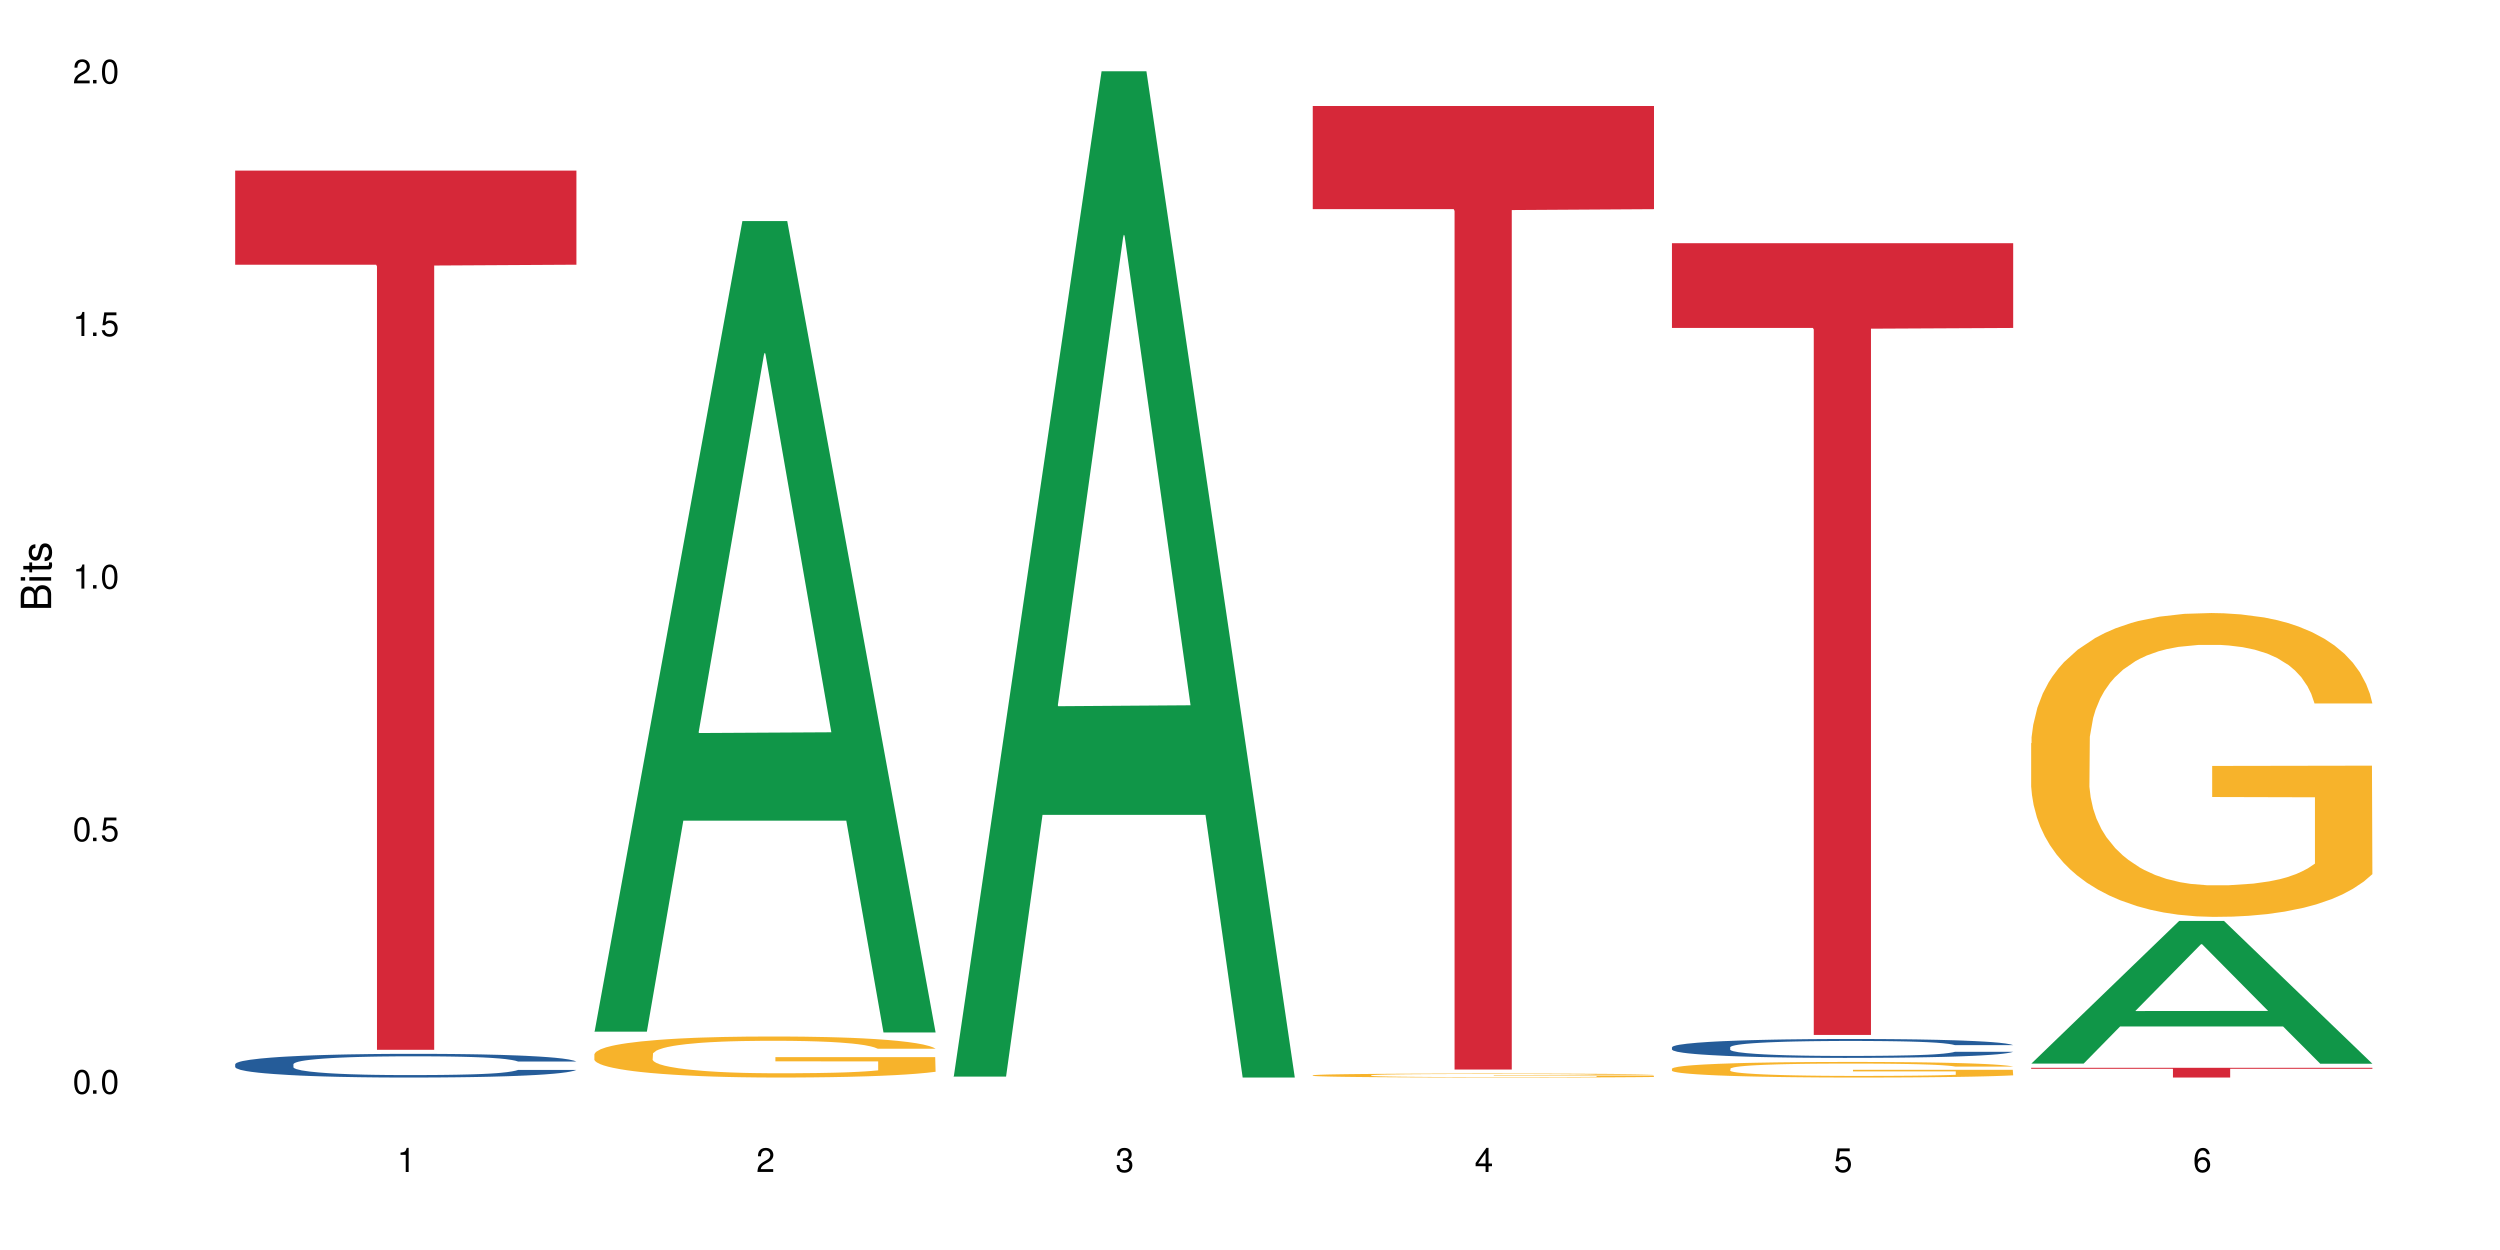
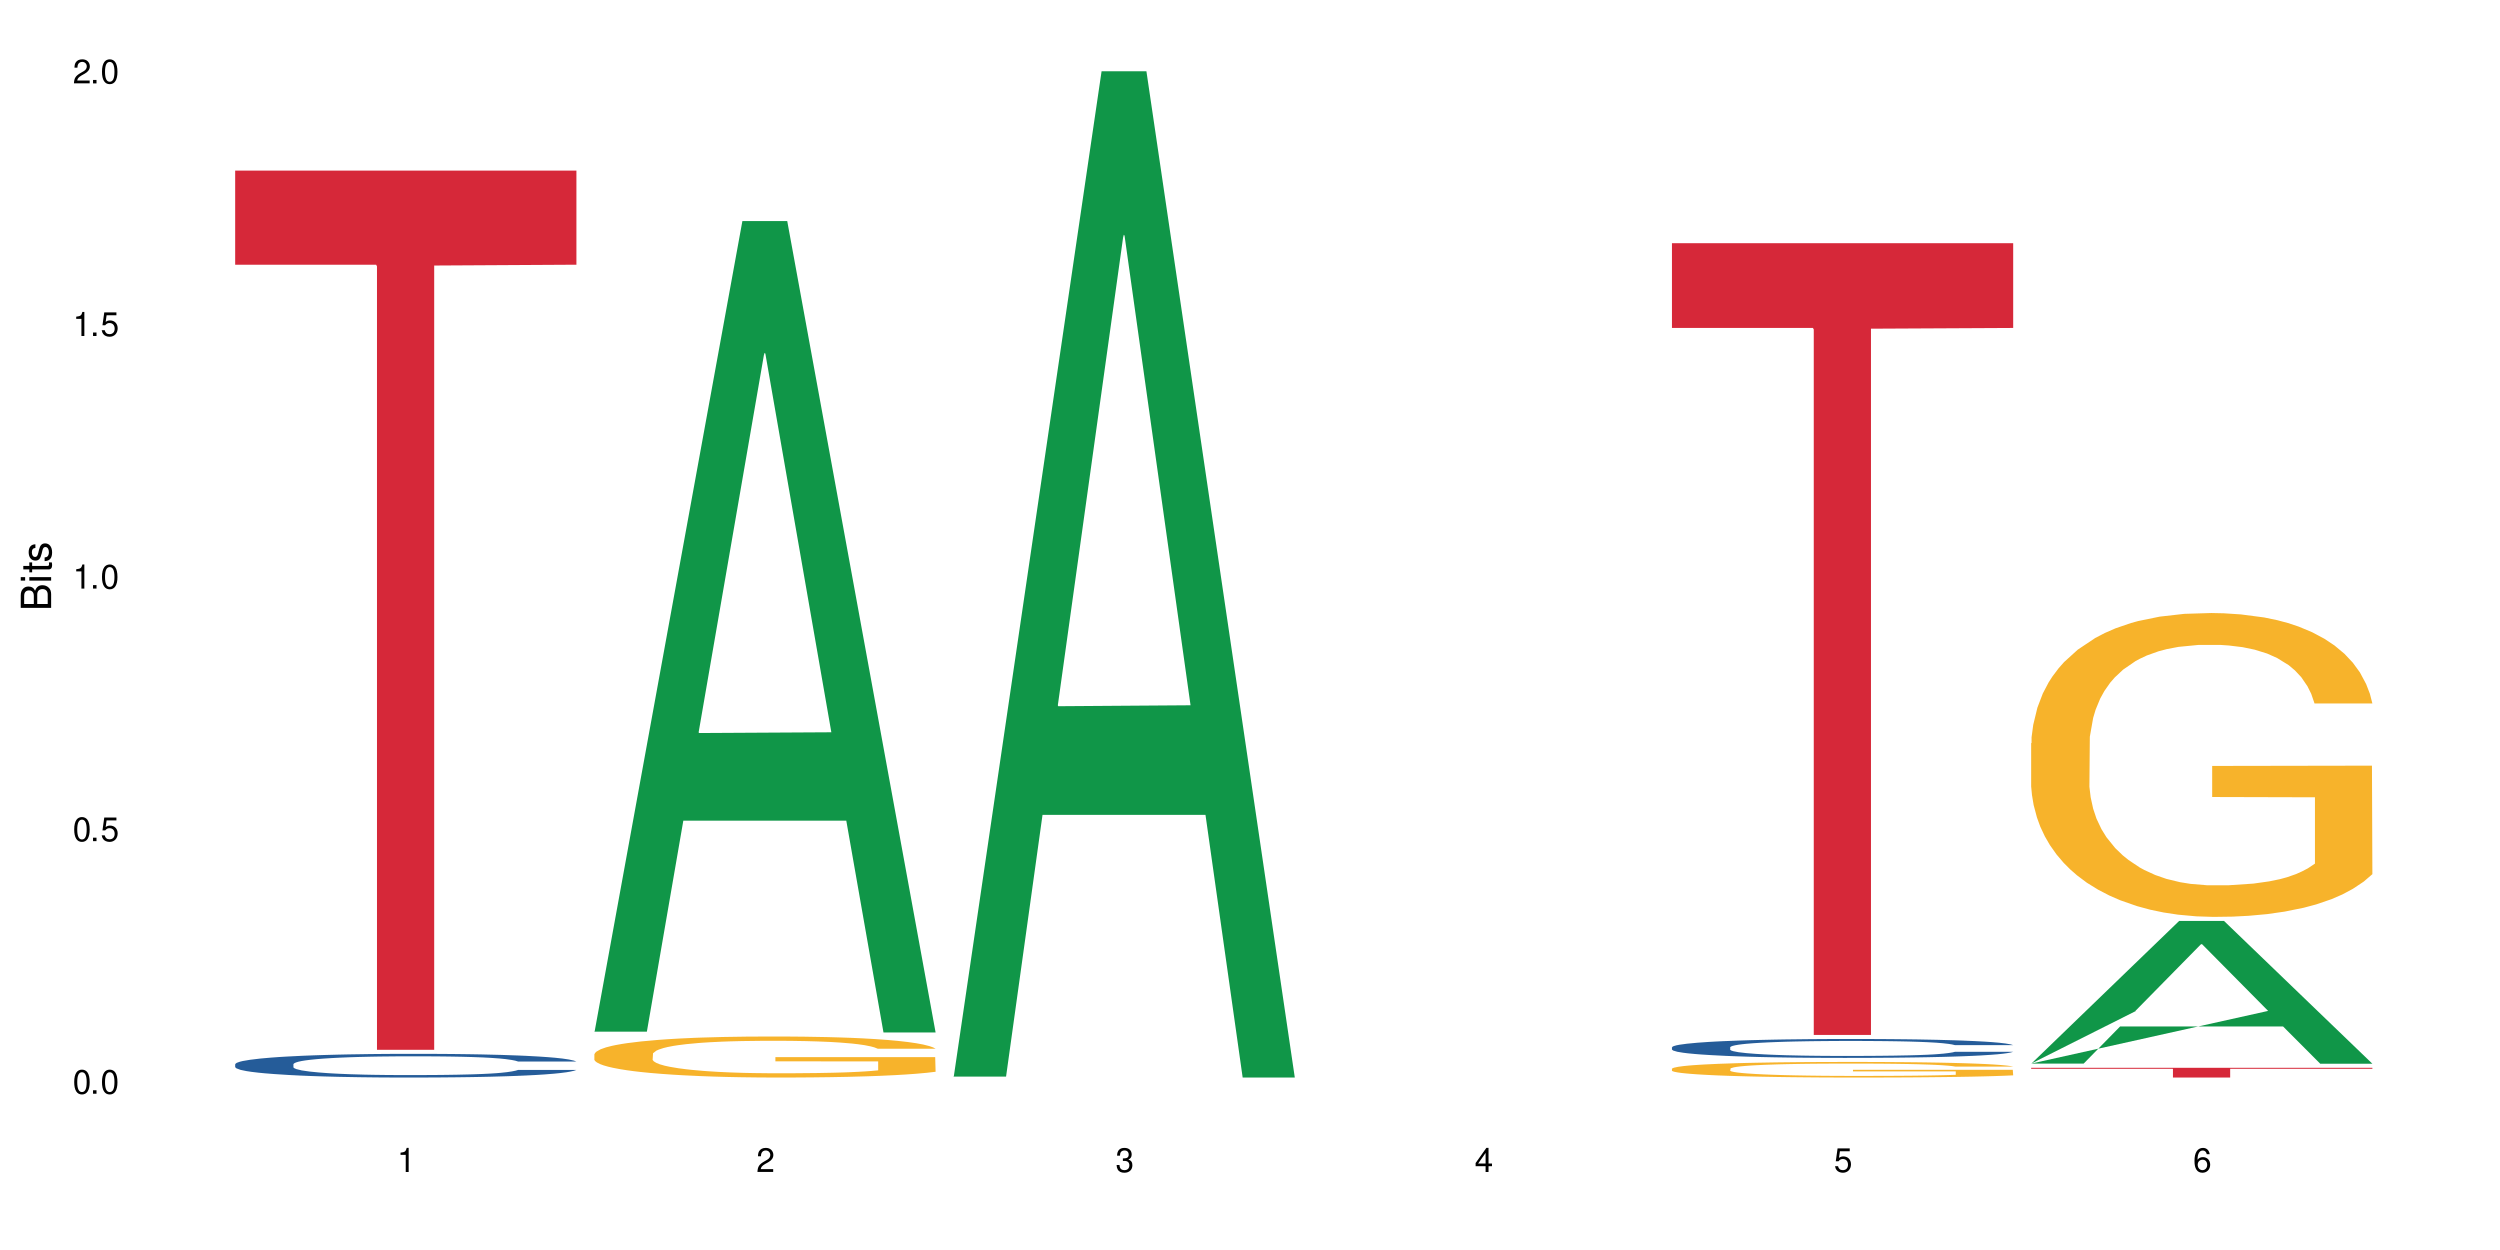
<svg xmlns="http://www.w3.org/2000/svg" xmlns:xlink="http://www.w3.org/1999/xlink" width="720" height="360" viewBox="0 0 720 360">
  <defs>
    <g>
      <g id="glyph-0-0">
</g>
      <g id="glyph-0-1">
        <path d="M 2.641 -6.938 C 2 -6.938 1.422 -6.656 1.078 -6.172 C 0.641 -5.562 0.406 -4.641 0.406 -3.359 C 0.406 -1.016 1.188 0.219 2.641 0.219 C 4.078 0.219 4.859 -1.016 4.859 -3.297 C 4.859 -4.641 4.656 -5.547 4.203 -6.172 C 3.844 -6.656 3.281 -6.938 2.641 -6.938 Z M 2.641 -6.188 C 3.547 -6.188 4 -5.25 4 -3.375 C 4 -1.406 3.562 -0.484 2.625 -0.484 C 1.734 -0.484 1.281 -1.438 1.281 -3.344 C 1.281 -5.25 1.734 -6.188 2.641 -6.188 Z M 2.641 -6.188 " />
      </g>
      <g id="glyph-0-2">
        <path d="M 1.828 -1 L 0.828 -1 L 0.828 0 L 1.828 0 Z M 1.828 -1 " />
      </g>
      <g id="glyph-0-3">
        <path d="M 4.562 -6.797 L 1.062 -6.797 L 0.547 -3.094 L 1.328 -3.094 C 1.719 -3.562 2.047 -3.734 2.578 -3.734 C 3.484 -3.734 4.062 -3.109 4.062 -2.094 C 4.062 -1.125 3.484 -0.531 2.578 -0.531 C 1.828 -0.531 1.375 -0.906 1.188 -1.672 L 0.328 -1.672 C 0.453 -1.109 0.547 -0.844 0.75 -0.594 C 1.125 -0.078 1.828 0.219 2.594 0.219 C 3.969 0.219 4.922 -0.781 4.922 -2.219 C 4.922 -3.562 4.031 -4.484 2.719 -4.484 C 2.25 -4.484 1.859 -4.359 1.469 -4.062 L 1.734 -5.969 L 4.562 -5.969 Z M 4.562 -6.797 " />
      </g>
      <g id="glyph-0-4">
        <path d="M 2.484 -4.938 L 2.484 0 L 3.328 0 L 3.328 -6.938 L 2.766 -6.938 C 2.469 -5.875 2.281 -5.734 0.984 -5.562 L 0.984 -4.938 Z M 2.484 -4.938 " />
      </g>
      <g id="glyph-0-5">
        <path d="M 4.859 -0.828 L 1.281 -0.828 C 1.359 -1.406 1.672 -1.781 2.5 -2.281 L 3.469 -2.828 C 4.406 -3.344 4.906 -4.062 4.906 -4.906 C 4.906 -5.484 4.672 -6.031 4.266 -6.406 C 3.859 -6.766 3.375 -6.938 2.719 -6.938 C 1.859 -6.938 1.219 -6.625 0.844 -6.031 C 0.609 -5.672 0.5 -5.234 0.484 -4.531 L 1.328 -4.531 C 1.359 -5.016 1.406 -5.281 1.531 -5.516 C 1.75 -5.938 2.188 -6.203 2.703 -6.203 C 3.469 -6.203 4.031 -5.641 4.031 -4.891 C 4.031 -4.344 3.719 -3.859 3.125 -3.516 L 2.234 -3 C 0.812 -2.172 0.406 -1.531 0.328 -0.016 L 4.859 -0.016 Z M 4.859 -0.828 " />
      </g>
      <g id="glyph-0-6">
        <path d="M 2.125 -3.188 L 2.578 -3.188 C 3.5 -3.188 3.984 -2.766 3.984 -1.922 C 3.984 -1.062 3.469 -0.531 2.594 -0.531 C 1.656 -0.531 1.203 -1 1.156 -2.016 L 0.312 -2.016 C 0.344 -1.453 0.438 -1.094 0.609 -0.781 C 0.953 -0.109 1.625 0.219 2.547 0.219 C 3.953 0.219 4.859 -0.625 4.859 -1.938 C 4.859 -2.828 4.516 -3.297 3.703 -3.594 C 4.344 -3.844 4.656 -4.328 4.656 -5.031 C 4.656 -6.219 3.875 -6.938 2.578 -6.938 C 1.203 -6.938 0.484 -6.172 0.453 -4.703 L 1.297 -4.703 C 1.312 -5.125 1.344 -5.359 1.453 -5.578 C 1.641 -5.969 2.062 -6.203 2.594 -6.203 C 3.344 -6.203 3.797 -5.75 3.797 -5 C 3.797 -4.516 3.609 -4.219 3.25 -4.047 C 3.016 -3.953 2.703 -3.922 2.125 -3.906 Z M 2.125 -3.188 " />
      </g>
      <g id="glyph-0-7">
        <path d="M 3.141 -1.672 L 3.141 0 L 3.984 0 L 3.984 -1.672 L 4.984 -1.672 L 4.984 -2.438 L 3.984 -2.438 L 3.984 -6.938 L 3.359 -6.938 L 0.266 -2.578 L 0.266 -1.672 Z M 3.141 -2.438 L 1 -2.438 L 3.141 -5.5 Z M 3.141 -2.438 " />
      </g>
      <g id="glyph-0-8">
        <path d="M 4.781 -5.125 C 4.609 -6.266 3.891 -6.938 2.844 -6.938 C 2.094 -6.938 1.422 -6.578 1.031 -5.953 C 0.594 -5.266 0.406 -4.422 0.406 -3.172 C 0.406 -2 0.578 -1.25 0.984 -0.641 C 1.359 -0.078 1.953 0.219 2.703 0.219 C 3.984 0.219 4.922 -0.75 4.922 -2.094 C 4.922 -3.375 4.062 -4.281 2.844 -4.281 C 2.172 -4.281 1.641 -4.031 1.281 -3.516 C 1.281 -5.234 1.828 -6.188 2.797 -6.188 C 3.391 -6.188 3.797 -5.797 3.938 -5.125 Z M 2.734 -3.531 C 3.547 -3.531 4.062 -2.953 4.062 -2.031 C 4.062 -1.156 3.484 -0.531 2.703 -0.531 C 1.922 -0.531 1.328 -1.188 1.328 -2.078 C 1.328 -2.938 1.906 -3.531 2.734 -3.531 Z M 2.734 -3.531 " />
      </g>
      <g id="glyph-1-0">
</g>
      <g id="glyph-1-1">
        <path d="M 0 -0.953 L 0 -4.891 C 0 -5.719 -0.234 -6.344 -0.734 -6.797 C -1.188 -7.234 -1.812 -7.469 -2.5 -7.469 C -3.547 -7.469 -4.188 -7 -4.625 -5.875 C -4.984 -6.688 -5.625 -7.094 -6.531 -7.094 C -7.172 -7.094 -7.734 -6.859 -8.141 -6.391 C -8.562 -5.922 -8.75 -5.344 -8.75 -4.5 L -8.75 -0.953 Z M -4.984 -2.062 L -7.766 -2.062 L -7.766 -4.219 C -7.766 -4.844 -7.688 -5.203 -7.453 -5.5 C -7.219 -5.812 -6.859 -5.969 -6.375 -5.969 C -5.891 -5.969 -5.531 -5.812 -5.297 -5.5 C -5.062 -5.203 -4.984 -4.844 -4.984 -4.219 Z M -0.984 -2.062 L -4 -2.062 L -4 -4.781 C -4 -5.766 -3.438 -6.359 -2.484 -6.359 C -1.547 -6.359 -0.984 -5.766 -0.984 -4.781 Z M -0.984 -2.062 " />
      </g>
      <g id="glyph-1-2">
        <path d="M -6.281 -1.797 L -6.281 -0.797 L 0 -0.797 L 0 -1.797 Z M -8.75 -1.797 L -8.75 -0.797 L -7.484 -0.797 L -7.484 -1.797 Z M -8.75 -1.797 " />
      </g>
      <g id="glyph-1-3">
        <path d="M -6.281 -3.047 L -6.281 -2.016 L -8.016 -2.016 L -8.016 -1.016 L -6.281 -1.016 L -6.281 -0.172 L -5.469 -0.172 L -5.469 -1.016 L -0.719 -1.016 C -0.078 -1.016 0.281 -1.453 0.281 -2.234 C 0.281 -2.5 0.25 -2.719 0.188 -3.047 L -0.641 -3.047 C -0.609 -2.906 -0.594 -2.766 -0.594 -2.562 C -0.594 -2.141 -0.719 -2.016 -1.156 -2.016 L -5.469 -2.016 L -5.469 -3.047 Z M -6.281 -3.047 " />
      </g>
      <g id="glyph-1-4">
        <path d="M -4.531 -5.25 C -5.766 -5.25 -6.469 -4.422 -6.469 -2.969 C -6.469 -1.516 -5.719 -0.562 -4.547 -0.562 C -3.562 -0.562 -3.094 -1.062 -2.734 -2.562 L -2.516 -3.484 C -2.344 -4.188 -2.094 -4.469 -1.641 -4.469 C -1.047 -4.469 -0.641 -3.875 -0.641 -3 C -0.641 -2.453 -0.797 -2 -1.062 -1.75 C -1.25 -1.594 -1.422 -1.531 -1.875 -1.469 L -1.875 -0.406 C -0.422 -0.453 0.281 -1.266 0.281 -2.922 C 0.281 -4.5 -0.5 -5.516 -1.719 -5.516 C -2.656 -5.516 -3.172 -4.984 -3.469 -3.734 L -3.703 -2.766 C -3.891 -1.953 -4.156 -1.609 -4.594 -1.609 C -5.188 -1.609 -5.547 -2.125 -5.547 -2.938 C -5.547 -3.75 -5.203 -4.172 -4.531 -4.203 Z M -4.531 -5.25 " />
      </g>
    </g>
  </defs>
  <rect x="-72" y="-36" width="864" height="432" fill="rgb(100%, 100%, 100%)" fill-opacity="1" />
  <path fill-rule="nonzero" fill="rgb(14.51%, 36.078%, 60%)" fill-opacity="1" d="M 67.73 306.477 L 67.852 306.473 L 67.852 306.32 L 68.211 306.086 L 69.051 305.785 L 69.887 305.578 L 72.047 305.211 L 75.043 304.855 L 78.156 304.582 L 80.434 304.418 L 82.473 304.297 L 87.145 304.062 L 90.145 303.945 L 93.379 303.84 L 97.332 303.734 L 100.211 303.672 L 106.684 303.57 L 111.477 303.527 L 115.191 303.508 L 123.223 303.508 L 128.016 303.535 L 131.492 303.566 L 135.324 303.617 L 138.562 303.672 L 144.195 303.809 L 149.227 303.984 L 151.504 304.082 L 155.102 304.277 L 157.855 304.465 L 159.773 304.625 L 161.934 304.855 L 163.848 305.137 L 165.289 305.457 L 166.008 305.723 L 149.227 305.723 L 148.391 305.473 L 147.43 305.281 L 145.633 305.023 L 143.836 304.844 L 141.316 304.664 L 139.039 304.543 L 135.926 304.426 L 133.168 304.352 L 130.293 304.297 L 127.535 304.258 L 122.262 304.219 L 116.148 304.219 L 113.871 304.234 L 109.199 304.281 L 106.684 304.328 L 103.086 304.414 L 100.57 304.496 L 97.574 304.621 L 95.535 304.727 L 93.02 304.887 L 91.223 305.031 L 89.184 305.238 L 87.984 305.395 L 86.906 305.566 L 85.949 305.773 L 85.23 305.992 L 84.75 306.223 L 84.508 306.445 L 84.508 307.414 L 84.75 307.637 L 85.348 307.898 L 86.906 308.281 L 89.184 308.609 L 91.82 308.871 L 94.336 309.059 L 95.777 309.148 L 97.691 309.246 L 100.688 309.371 L 105.004 309.496 L 107.52 309.547 L 111.355 309.598 L 115.312 309.621 L 120.586 309.621 L 125.258 309.598 L 128.375 309.566 L 131.609 309.516 L 136.043 309.41 L 138.801 309.309 L 141.199 309.191 L 142.996 309.074 L 144.195 308.973 L 145.992 308.781 L 147.43 308.566 L 148.508 308.348 L 149.227 308.137 L 166.008 308.137 L 165.289 308.387 L 164.207 308.629 L 163.129 308.812 L 161.453 309.027 L 159.535 309.223 L 156.777 309.441 L 154.5 309.586 L 151.504 309.738 L 148.75 309.859 L 145.754 309.965 L 141.316 310.09 L 138.441 310.152 L 135.324 310.207 L 131.609 310.258 L 126.938 310.301 L 121.902 310.328 L 117.227 310.332 L 112.195 310.32 L 108.48 310.297 L 103.566 310.238 L 97.453 310.125 L 93.02 310.008 L 89.543 309.891 L 86.547 309.766 L 83.191 309.598 L 78.875 309.32 L 76.238 309.109 L 74.441 308.934 L 72.406 308.691 L 70.969 308.473 L 69.289 308.125 L 68.09 307.684 L 67.73 307.34 Z M 67.73 306.477 " />
  <path fill-rule="nonzero" fill="rgb(83.922%, 15.686%, 22.353%)" fill-opacity="1" d="M 67.73 49.129 L 166.008 49.129 L 166.008 76.234 L 125.047 76.473 L 125.047 302.344 L 108.57 302.344 L 108.57 76.711 L 108.332 76.234 L 67.73 76.234 Z M 67.73 49.129 " />
  <path fill-rule="nonzero" fill="rgb(6.275%, 58.824%, 28.235%)" fill-opacity="1" d="M 171.18 297.129 L 171.285 296.906 L 213.809 63.66 L 226.723 63.66 L 269.453 297.348 L 254.441 297.348 L 243.73 236.348 L 196.797 236.348 L 186.297 297.129 L 171.18 297.129 L 201.312 211.113 L 239.426 210.895 L 220.422 101.84 L 220.211 101.621 L 220 102.277 L 201.207 210.895 L 201.312 211.113 Z M 171.18 297.129 " />
  <path fill-rule="nonzero" fill="rgb(96.863%, 70.196%, 16.863%)" fill-opacity="1" d="M 171.18 303.574 L 171.297 303.562 L 171.297 303.348 L 171.777 302.863 L 172.977 302.191 L 174.535 301.641 L 176.211 301.211 L 177.293 300.984 L 179.09 300.66 L 180.648 300.422 L 184.602 299.938 L 189.637 299.484 L 192.391 299.289 L 195.508 299.105 L 199.941 298.898 L 201.98 298.824 L 208.211 298.652 L 215.281 298.543 L 223.074 298.512 L 226.668 298.523 L 231.582 298.566 L 238.293 298.684 L 242.129 298.793 L 245.125 298.898 L 248.242 299.039 L 252.078 299.254 L 255.672 299.516 L 258.547 299.773 L 261.426 300.098 L 263.82 300.445 L 265.859 300.82 L 267.656 301.273 L 268.734 301.652 L 269.453 302.031 L 252.797 302.031 L 251.836 301.652 L 250.758 301.359 L 248.961 301.004 L 247.164 300.746 L 245.363 300.539 L 242.008 300.262 L 239.133 300.086 L 235.539 299.938 L 232.062 299.84 L 228.105 299.773 L 225.711 299.754 L 219.359 299.754 L 213.605 299.828 L 210.25 299.914 L 207.852 300 L 204.496 300.164 L 202.461 300.293 L 201.262 300.379 L 197.664 300.715 L 195.27 301.016 L 193.949 301.219 L 192.273 301.543 L 191.074 301.836 L 189.754 302.27 L 189.035 302.59 L 188.078 303.324 L 187.957 305.27 L 188.316 305.68 L 189.035 306.121 L 189.996 306.512 L 191.434 306.922 L 192.871 307.234 L 195.387 307.656 L 197.547 307.938 L 199.223 308.121 L 202.461 308.41 L 203.777 308.508 L 206.895 308.703 L 210.129 308.852 L 214.086 308.984 L 217.082 309.047 L 221.875 309.102 L 227.988 309.102 L 235.18 309.035 L 239.73 308.949 L 242.848 308.863 L 244.887 308.789 L 247.402 308.668 L 249.199 308.562 L 250.879 308.441 L 252.914 308.258 L 252.914 305.68 L 223.312 305.668 L 223.312 304.461 L 269.336 304.449 L 269.453 308.668 L 266.938 308.961 L 263.82 309.242 L 260.824 309.457 L 257.711 309.641 L 253.273 309.848 L 249.68 309.977 L 244.168 310.129 L 239.133 310.223 L 233.859 310.289 L 229.184 310.32 L 223.672 310.332 L 218.758 310.312 L 213.484 310.246 L 209.289 310.16 L 205.457 310.051 L 201.621 309.91 L 196.828 309.684 L 193.711 309.5 L 190.473 309.273 L 187.238 309.004 L 184.363 308.715 L 182.445 308.488 L 180.527 308.227 L 178.488 307.902 L 176.57 307.535 L 175.133 307.203 L 173.816 306.824 L 172.855 306.469 L 171.898 305.98 L 171.418 305.594 L 171.18 305.258 Z M 171.18 303.574 " />
  <path fill-rule="nonzero" fill="rgb(6.275%, 58.824%, 28.235%)" fill-opacity="1" d="M 274.629 310.059 L 274.73 309.789 L 317.254 20.527 L 330.168 20.527 L 372.902 310.332 L 357.887 310.332 L 347.18 234.684 L 300.246 234.684 L 289.746 310.059 L 274.629 310.059 L 304.762 203.391 L 342.875 203.117 L 323.871 67.875 L 323.66 67.602 L 323.449 68.418 L 304.656 203.117 L 304.762 203.391 Z M 274.629 310.059 " />
-   <path fill-rule="nonzero" fill="rgb(96.863%, 70.196%, 16.863%)" fill-opacity="1" d="M 378.074 309.676 L 378.195 309.676 L 378.195 309.656 L 378.676 309.609 L 379.871 309.543 L 381.43 309.488 L 383.109 309.445 L 384.188 309.426 L 385.984 309.395 L 387.543 309.371 L 391.496 309.324 L 396.531 309.281 L 399.289 309.262 L 402.402 309.242 L 406.84 309.223 L 408.875 309.215 L 415.109 309.199 L 422.18 309.188 L 429.969 309.184 L 433.566 309.188 L 438.48 309.191 L 445.191 309.203 L 449.023 309.211 L 452.02 309.223 L 455.137 309.238 L 458.973 309.258 L 462.566 309.281 L 465.445 309.309 L 468.32 309.34 L 470.719 309.371 L 472.754 309.41 L 474.555 309.453 L 475.633 309.488 L 476.352 309.527 L 459.691 309.527 L 458.734 309.488 L 457.652 309.461 L 455.855 309.426 L 454.059 309.402 L 452.262 309.383 L 448.906 309.355 L 446.027 309.34 L 442.434 309.324 L 438.957 309.312 L 435.004 309.309 L 432.605 309.305 L 426.254 309.305 L 420.5 309.312 L 417.145 309.32 L 414.75 309.328 L 411.395 309.344 L 409.355 309.359 L 408.156 309.367 L 404.562 309.398 L 402.164 309.43 L 400.848 309.449 L 399.168 309.48 L 397.969 309.508 L 396.652 309.551 L 395.934 309.582 L 394.973 309.652 L 394.855 309.84 L 395.215 309.883 L 395.934 309.926 L 396.891 309.961 L 398.328 310 L 399.766 310.031 L 402.285 310.074 L 404.441 310.102 L 406.121 310.117 L 409.355 310.145 L 410.672 310.156 L 413.789 310.176 L 417.027 310.188 L 420.98 310.203 L 423.977 310.207 L 428.77 310.215 L 434.883 310.215 L 442.074 310.207 L 446.629 310.199 L 449.746 310.191 L 451.781 310.184 L 454.297 310.172 L 456.098 310.16 L 457.773 310.148 L 459.812 310.133 L 459.812 309.883 L 430.211 309.879 L 430.211 309.762 L 476.23 309.762 L 476.352 310.172 L 473.832 310.199 L 470.719 310.227 L 467.723 310.246 L 464.605 310.266 L 460.172 310.285 L 456.574 310.297 L 451.062 310.312 L 446.027 310.32 L 440.754 310.328 L 436.082 310.332 L 425.656 310.332 L 420.383 310.324 L 416.188 310.316 L 408.516 310.293 L 403.723 310.27 L 400.605 310.25 L 397.371 310.23 L 394.133 310.203 L 391.258 310.176 L 387.422 310.129 L 385.387 310.098 L 383.469 310.062 L 382.031 310.027 L 380.711 309.992 L 379.754 309.957 L 378.793 309.91 L 378.316 309.871 L 378.074 309.84 Z M 378.074 309.676 " />
-   <path fill-rule="nonzero" fill="rgb(83.922%, 15.686%, 22.353%)" fill-opacity="1" d="M 378.074 30.535 L 476.352 30.535 L 476.352 60.238 L 435.391 60.496 L 435.391 308.02 L 418.914 308.02 L 418.914 60.758 L 418.676 60.238 L 378.074 60.238 Z M 378.074 30.535 " />
  <path fill-rule="nonzero" fill="rgb(14.51%, 36.078%, 60%)" fill-opacity="1" d="M 481.523 301.602 L 481.645 301.594 L 481.645 301.477 L 482.004 301.285 L 482.84 301.047 L 483.68 300.883 L 485.836 300.59 L 488.832 300.305 L 491.949 300.086 L 494.227 299.957 L 496.266 299.859 L 500.938 299.676 L 503.934 299.578 L 507.172 299.496 L 511.125 299.41 L 514 299.359 L 520.473 299.281 L 525.27 299.246 L 528.984 299.23 L 537.012 299.23 L 541.809 299.25 L 545.281 299.277 L 549.117 299.316 L 552.352 299.359 L 557.984 299.469 L 563.02 299.609 L 565.297 299.688 L 568.891 299.844 L 571.648 299.992 L 573.566 300.121 L 575.723 300.305 L 577.641 300.531 L 579.078 300.785 L 579.797 300.996 L 563.02 300.996 L 562.18 300.797 L 561.223 300.645 L 559.426 300.441 L 557.625 300.297 L 555.109 300.152 L 552.832 300.059 L 549.715 299.961 L 546.961 299.902 L 544.082 299.859 L 541.328 299.828 L 536.055 299.797 L 529.941 299.797 L 527.664 299.809 L 522.992 299.848 L 520.473 299.883 L 516.879 299.953 L 514.363 300.016 L 511.367 300.117 L 509.328 300.203 L 506.812 300.332 L 505.012 300.445 L 502.977 300.609 L 501.777 300.734 L 500.699 300.875 L 499.738 301.039 L 499.02 301.211 L 498.543 301.395 L 498.301 301.574 L 498.301 302.348 L 498.543 302.527 L 499.141 302.734 L 500.699 303.039 L 502.977 303.301 L 505.613 303.512 L 508.129 303.66 L 509.566 303.73 L 511.484 303.809 L 514.48 303.91 L 518.797 304.008 L 521.312 304.047 L 525.148 304.09 L 529.102 304.109 L 534.375 304.109 L 539.051 304.09 L 542.168 304.062 L 545.402 304.023 L 549.836 303.938 L 552.594 303.859 L 554.988 303.766 L 556.789 303.672 L 557.984 303.59 L 559.785 303.438 L 561.223 303.266 L 562.301 303.094 L 563.02 302.922 L 579.797 302.922 L 579.078 303.121 L 578 303.316 L 576.922 303.461 L 575.246 303.637 L 573.328 303.789 L 570.57 303.965 L 568.293 304.078 L 565.297 304.203 L 562.539 304.297 L 559.543 304.383 L 555.109 304.48 L 552.234 304.531 L 549.117 304.574 L 545.402 304.617 L 540.727 304.648 L 535.695 304.672 L 531.02 304.676 L 525.988 304.664 L 522.27 304.645 L 517.359 304.602 L 511.246 304.512 L 506.812 304.418 L 503.336 304.32 L 500.34 304.223 L 496.984 304.09 L 492.668 303.867 L 490.031 303.699 L 488.234 303.559 L 486.195 303.367 L 484.758 303.191 L 483.082 302.914 L 481.883 302.559 L 481.523 302.285 Z M 481.523 301.602 " />
  <path fill-rule="nonzero" fill="rgb(96.863%, 70.196%, 16.863%)" fill-opacity="1" d="M 481.523 307.762 L 481.645 307.758 L 481.645 307.676 L 482.121 307.492 L 483.32 307.238 L 484.879 307.027 L 486.555 306.863 L 487.637 306.777 L 489.434 306.656 L 490.992 306.566 L 494.945 306.379 L 499.98 306.207 L 502.734 306.133 L 505.852 306.066 L 510.285 305.988 L 512.324 305.957 L 518.555 305.891 L 525.629 305.852 L 533.418 305.84 L 537.012 305.844 L 541.926 305.859 L 548.637 305.906 L 552.473 305.945 L 555.469 305.988 L 558.586 306.039 L 562.422 306.121 L 566.016 306.219 L 568.891 306.32 L 571.77 306.441 L 574.164 306.574 L 576.203 306.719 L 578 306.891 L 579.078 307.031 L 579.797 307.176 L 563.141 307.176 L 562.18 307.031 L 561.102 306.922 L 559.305 306.785 L 557.508 306.688 L 555.711 306.609 L 552.352 306.504 L 549.477 306.438 L 545.883 306.379 L 542.406 306.344 L 538.449 306.32 L 536.055 306.312 L 529.703 306.312 L 523.949 306.34 L 520.594 306.371 L 518.195 306.406 L 514.84 306.469 L 512.805 306.516 L 511.605 306.551 L 508.008 306.676 L 505.613 306.793 L 504.293 306.867 L 502.617 306.992 L 501.418 307.102 L 500.098 307.266 L 499.379 307.391 L 498.422 307.668 L 498.301 308.406 L 498.66 308.562 L 499.379 308.73 L 500.34 308.879 L 501.777 309.035 L 503.215 309.156 L 505.73 309.316 L 507.891 309.422 L 509.566 309.492 L 512.805 309.602 L 514.121 309.641 L 517.238 309.711 L 520.473 309.77 L 524.43 309.82 L 527.426 309.844 L 532.219 309.863 L 538.332 309.863 L 545.523 309.84 L 550.078 309.809 L 553.191 309.773 L 555.23 309.746 L 557.746 309.699 L 559.543 309.66 L 561.223 309.613 L 563.258 309.543 L 563.258 308.562 L 533.656 308.559 L 533.656 308.102 L 579.68 308.098 L 579.797 309.699 L 577.281 309.812 L 574.164 309.918 L 571.168 310 L 568.055 310.07 L 563.617 310.148 L 560.023 310.195 L 554.512 310.254 L 549.477 310.293 L 544.203 310.316 L 539.531 310.328 L 534.016 310.332 L 529.102 310.324 L 523.828 310.301 L 519.637 310.266 L 515.801 310.227 L 511.965 310.172 L 507.172 310.086 L 504.055 310.016 L 500.82 309.93 L 497.582 309.828 L 494.707 309.719 L 492.789 309.629 L 490.871 309.531 L 488.832 309.41 L 486.918 309.27 L 485.477 309.141 L 484.16 309 L 483.199 308.863 L 482.242 308.68 L 481.762 308.531 L 481.523 308.402 Z M 481.523 307.762 " />
  <path fill-rule="nonzero" fill="rgb(83.922%, 15.686%, 22.353%)" fill-opacity="1" d="M 481.523 70.043 L 579.797 70.043 L 579.797 94.449 L 538.84 94.664 L 538.84 298.066 L 522.363 298.066 L 522.363 94.879 L 522.121 94.449 L 481.523 94.449 Z M 481.523 70.043 " />
-   <path fill-rule="nonzero" fill="rgb(6.275%, 58.824%, 28.235%)" fill-opacity="1" d="M 584.973 306.32 L 585.074 306.281 L 627.598 265.23 L 640.512 265.23 L 683.246 306.355 L 668.23 306.355 L 657.523 295.621 L 610.59 295.621 L 600.09 306.32 L 584.973 306.32 L 615.105 291.18 L 653.219 291.141 L 634.215 271.949 L 634.004 271.91 L 633.793 272.027 L 615 291.141 L 615.105 291.18 Z M 584.973 306.32 " />
+   <path fill-rule="nonzero" fill="rgb(6.275%, 58.824%, 28.235%)" fill-opacity="1" d="M 584.973 306.32 L 585.074 306.281 L 627.598 265.23 L 640.512 265.23 L 683.246 306.355 L 668.23 306.355 L 657.523 295.621 L 610.59 295.621 L 600.09 306.32 L 584.973 306.32 L 653.219 291.141 L 634.215 271.949 L 634.004 271.91 L 633.793 272.027 L 615 291.141 L 615.105 291.18 Z M 584.973 306.32 " />
  <path fill-rule="nonzero" fill="rgb(96.863%, 70.196%, 16.863%)" fill-opacity="1" d="M 584.973 214.035 L 585.09 213.953 L 585.09 212.355 L 585.57 208.758 L 586.77 203.805 L 588.328 199.727 L 590.004 196.531 L 591.082 194.852 L 592.883 192.457 L 594.438 190.695 L 598.395 187.102 L 603.426 183.742 L 606.184 182.305 L 609.301 180.945 L 613.734 179.43 L 615.773 178.867 L 622.004 177.59 L 629.074 176.789 L 636.867 176.551 L 640.461 176.629 L 645.375 176.949 L 652.086 177.828 L 655.922 178.629 L 658.918 179.43 L 662.035 180.465 L 665.867 182.066 L 669.465 183.984 L 672.34 185.902 L 675.215 188.301 L 677.613 190.855 L 679.652 193.652 L 681.449 197.012 L 682.527 199.809 L 683.246 202.605 L 666.586 202.605 L 665.629 199.809 L 664.551 197.648 L 662.754 195.012 L 660.953 193.094 L 659.156 191.574 L 655.801 189.5 L 652.926 188.219 L 649.328 187.102 L 645.855 186.383 L 641.898 185.902 L 639.504 185.742 L 633.148 185.742 L 627.398 186.301 L 624.043 186.941 L 621.645 187.578 L 618.289 188.777 L 616.25 189.738 L 615.055 190.379 L 611.457 192.855 L 609.059 195.094 L 607.742 196.609 L 606.062 199.008 L 604.867 201.168 L 603.547 204.363 L 602.828 206.762 L 601.871 212.195 L 601.75 226.582 L 602.109 229.621 L 602.828 232.895 L 603.789 235.773 L 605.227 238.812 L 606.664 241.129 L 609.18 244.246 L 611.336 246.324 L 613.016 247.684 L 616.25 249.84 L 617.57 250.559 L 620.688 251.996 L 623.922 253.117 L 627.875 254.074 L 630.871 254.555 L 635.668 254.957 L 641.777 254.957 L 648.969 254.477 L 653.523 253.836 L 656.641 253.195 L 658.676 252.637 L 661.195 251.758 L 662.992 250.957 L 664.672 250.078 L 666.707 248.723 L 666.707 229.621 L 637.105 229.539 L 637.105 220.59 L 683.125 220.508 L 683.246 251.758 L 680.73 253.918 L 677.613 255.992 L 674.617 257.594 L 671.5 258.953 L 667.066 260.469 L 663.473 261.43 L 657.957 262.547 L 652.926 263.266 L 647.652 263.746 L 642.977 263.988 L 637.465 264.066 L 632.551 263.906 L 627.277 263.426 L 623.082 262.789 L 619.246 261.988 L 615.414 260.949 L 610.617 259.27 L 607.504 257.914 L 604.266 256.234 L 601.031 254.234 L 598.156 252.078 L 596.238 250.398 L 594.32 248.48 L 592.281 246.082 L 590.363 243.367 L 588.926 240.887 L 587.609 238.09 L 586.648 235.453 L 585.691 231.855 L 585.211 228.98 L 584.973 226.504 Z M 584.973 214.035 " />
  <path fill-rule="nonzero" fill="rgb(83.922%, 15.686%, 22.353%)" fill-opacity="1" d="M 584.973 307.52 L 683.246 307.52 L 683.246 307.82 L 642.289 307.824 L 642.289 310.332 L 625.809 310.332 L 625.809 307.828 L 625.57 307.82 L 584.973 307.82 Z M 584.973 307.52 " />
  <g fill="rgb(0%, 0%, 0%)" fill-opacity="1">
    <use xlink:href="#glyph-0-1" x="20.965" y="314.993" />
    <use xlink:href="#glyph-0-2" x="25.965" y="314.993" />
    <use xlink:href="#glyph-0-1" x="28.965" y="314.993" />
  </g>
  <g fill="rgb(0%, 0%, 0%)" fill-opacity="1">
    <use xlink:href="#glyph-0-1" x="20.965" y="242.251" />
    <use xlink:href="#glyph-0-2" x="25.965" y="242.251" />
    <use xlink:href="#glyph-0-3" x="28.965" y="242.251" />
  </g>
  <g fill="rgb(0%, 0%, 0%)" fill-opacity="1">
    <use xlink:href="#glyph-0-4" x="20.965" y="169.509" />
    <use xlink:href="#glyph-0-2" x="25.965" y="169.509" />
    <use xlink:href="#glyph-0-1" x="28.965" y="169.509" />
  </g>
  <g fill="rgb(0%, 0%, 0%)" fill-opacity="1">
    <use xlink:href="#glyph-0-4" x="20.965" y="96.767" />
    <use xlink:href="#glyph-0-2" x="25.965" y="96.767" />
    <use xlink:href="#glyph-0-3" x="28.965" y="96.767" />
  </g>
  <g fill="rgb(0%, 0%, 0%)" fill-opacity="1">
    <use xlink:href="#glyph-0-5" x="20.965" y="24.024" />
    <use xlink:href="#glyph-0-2" x="25.965" y="24.024" />
    <use xlink:href="#glyph-0-1" x="28.965" y="24.024" />
  </g>
  <g fill="rgb(0%, 0%, 0%)" fill-opacity="1">
    <use xlink:href="#glyph-0-4" x="114.367" y="337.532" />
  </g>
  <g fill="rgb(0%, 0%, 0%)" fill-opacity="1">
    <use xlink:href="#glyph-0-5" x="217.816" y="337.532" />
  </g>
  <g fill="rgb(0%, 0%, 0%)" fill-opacity="1">
    <use xlink:href="#glyph-0-6" x="321.266" y="337.532" />
  </g>
  <g fill="rgb(0%, 0%, 0%)" fill-opacity="1">
    <use xlink:href="#glyph-0-7" x="424.711" y="337.532" />
  </g>
  <g fill="rgb(0%, 0%, 0%)" fill-opacity="1">
    <use xlink:href="#glyph-0-3" x="528.16" y="337.532" />
  </g>
  <g fill="rgb(0%, 0%, 0%)" fill-opacity="1">
    <use xlink:href="#glyph-0-8" x="631.609" y="337.532" />
  </g>
  <g fill="rgb(0%, 0%, 0%)" fill-opacity="1">
    <use xlink:href="#glyph-1-1" x="14.725" y="176.012" />
    <use xlink:href="#glyph-1-2" x="14.725" y="168.012" />
    <use xlink:href="#glyph-1-3" x="14.725" y="165.012" />
    <use xlink:href="#glyph-1-4" x="14.725" y="162.012" />
  </g>
</svg>